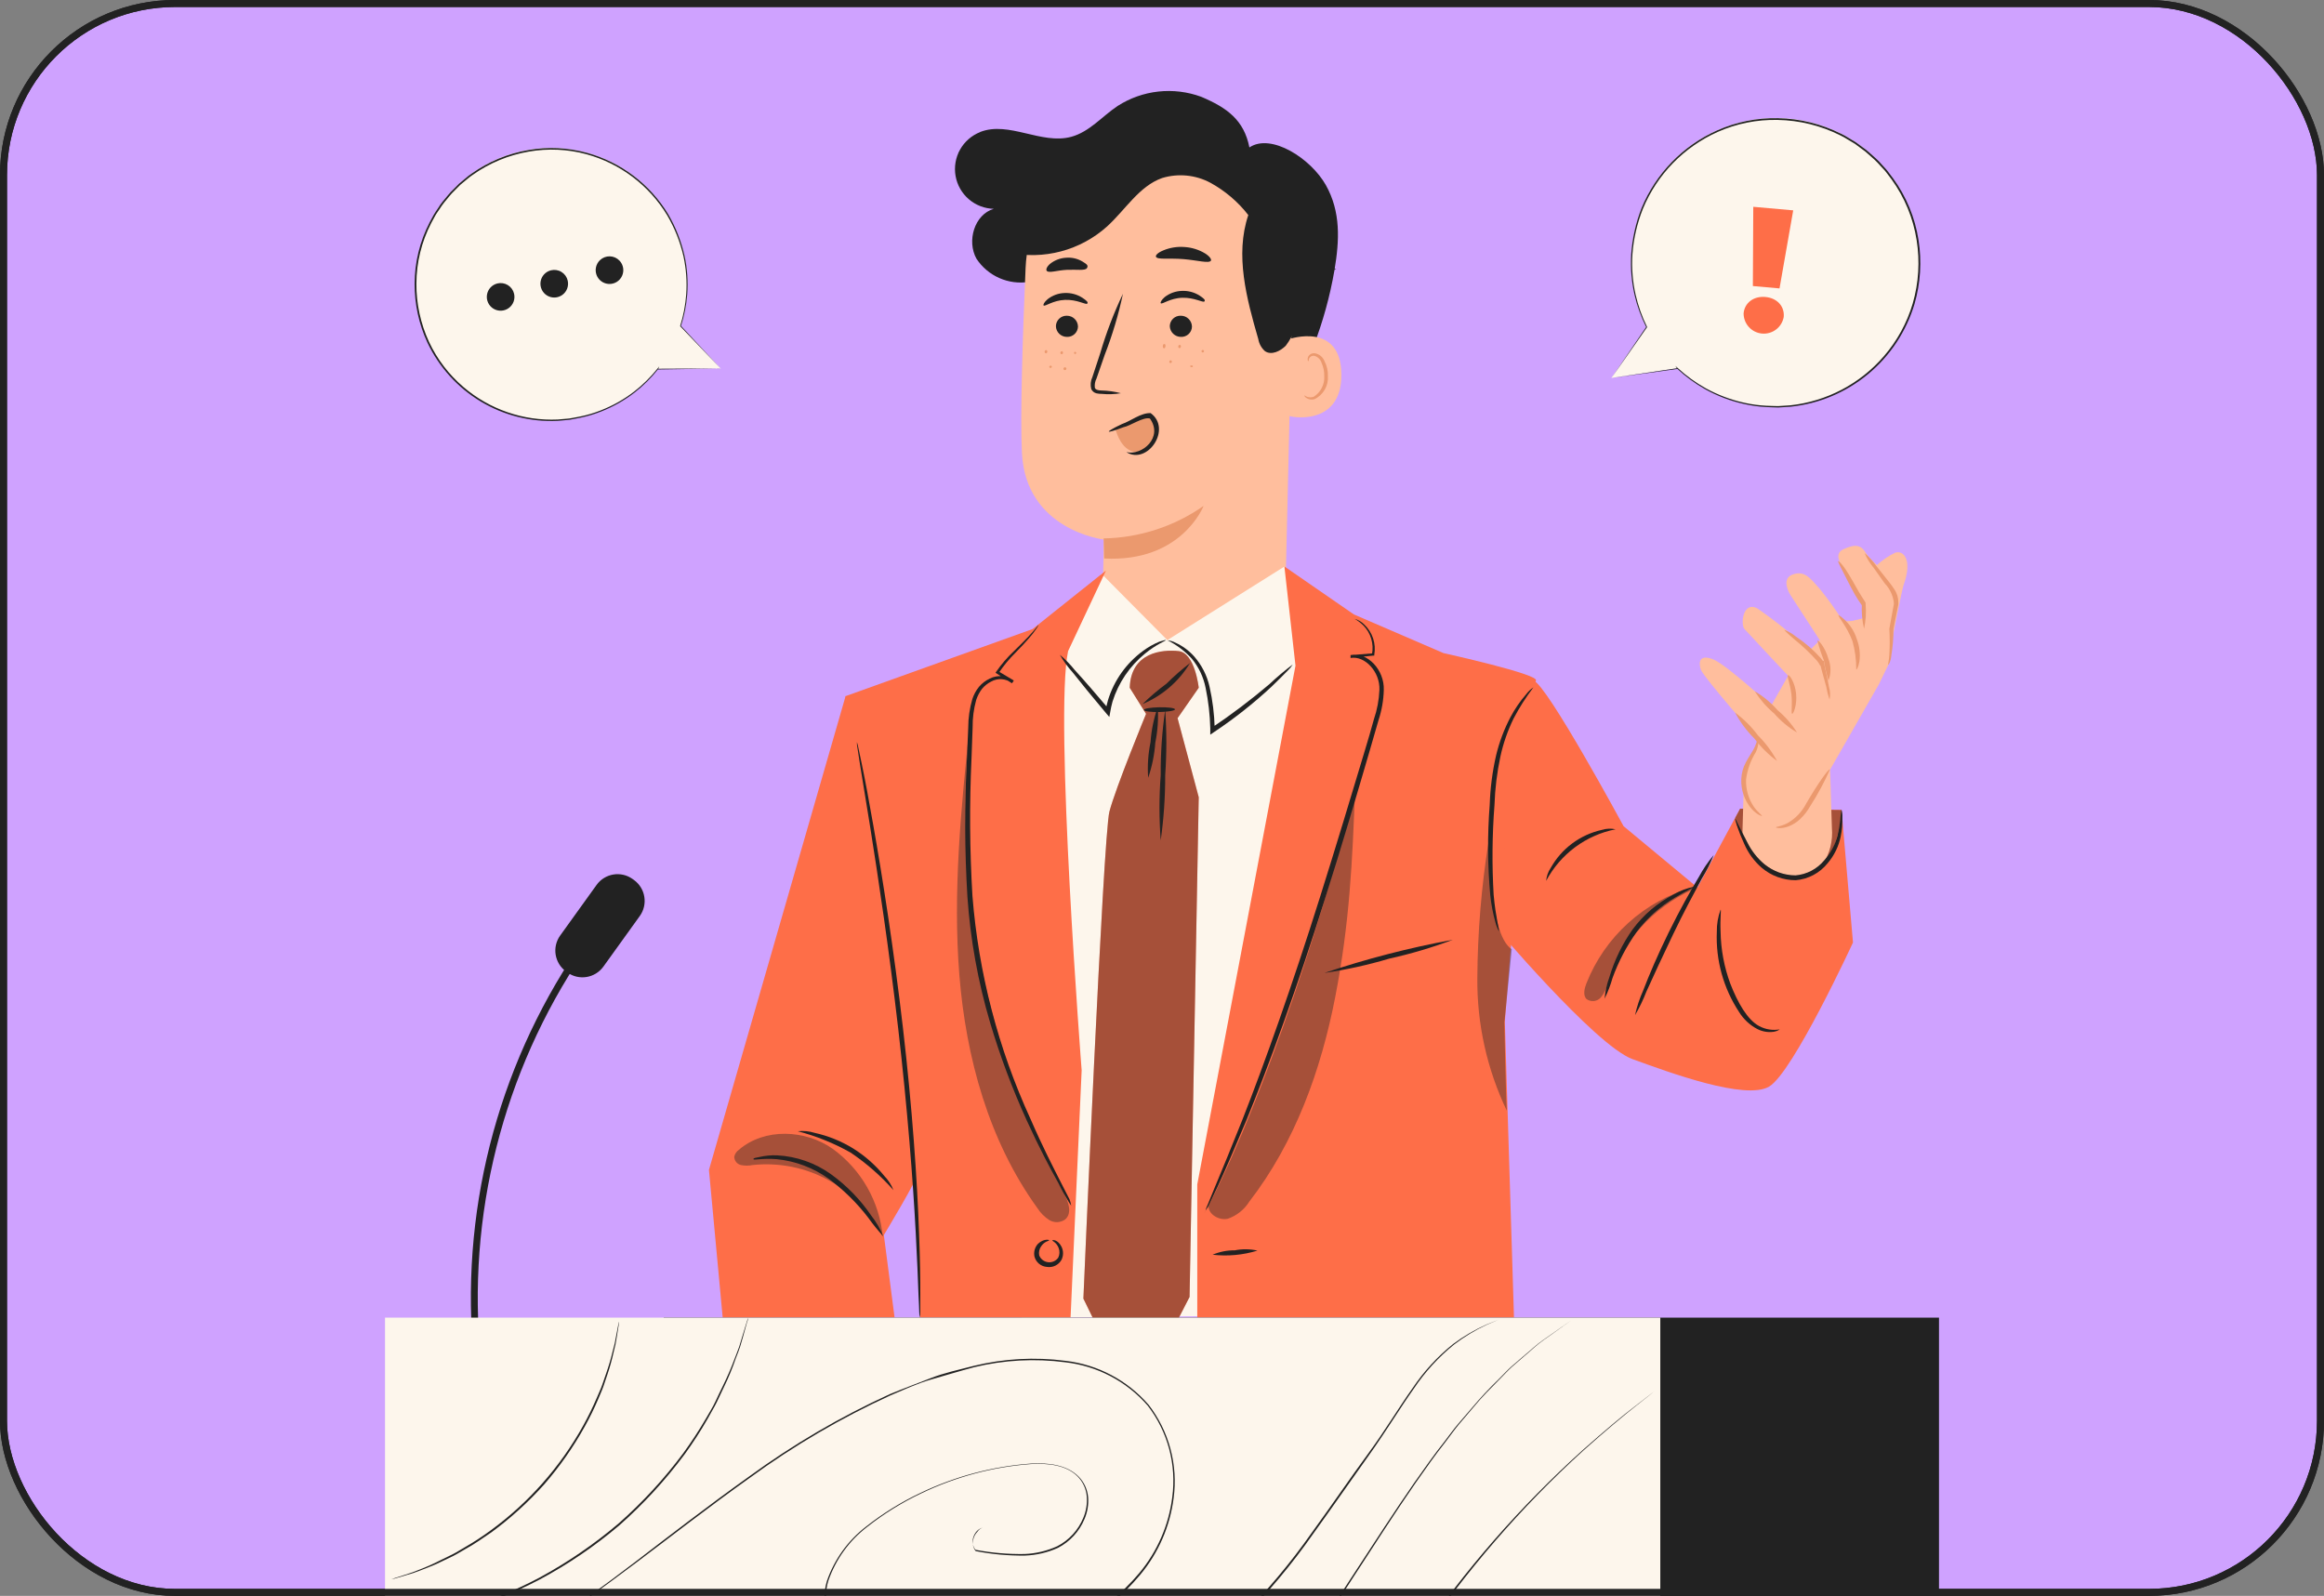
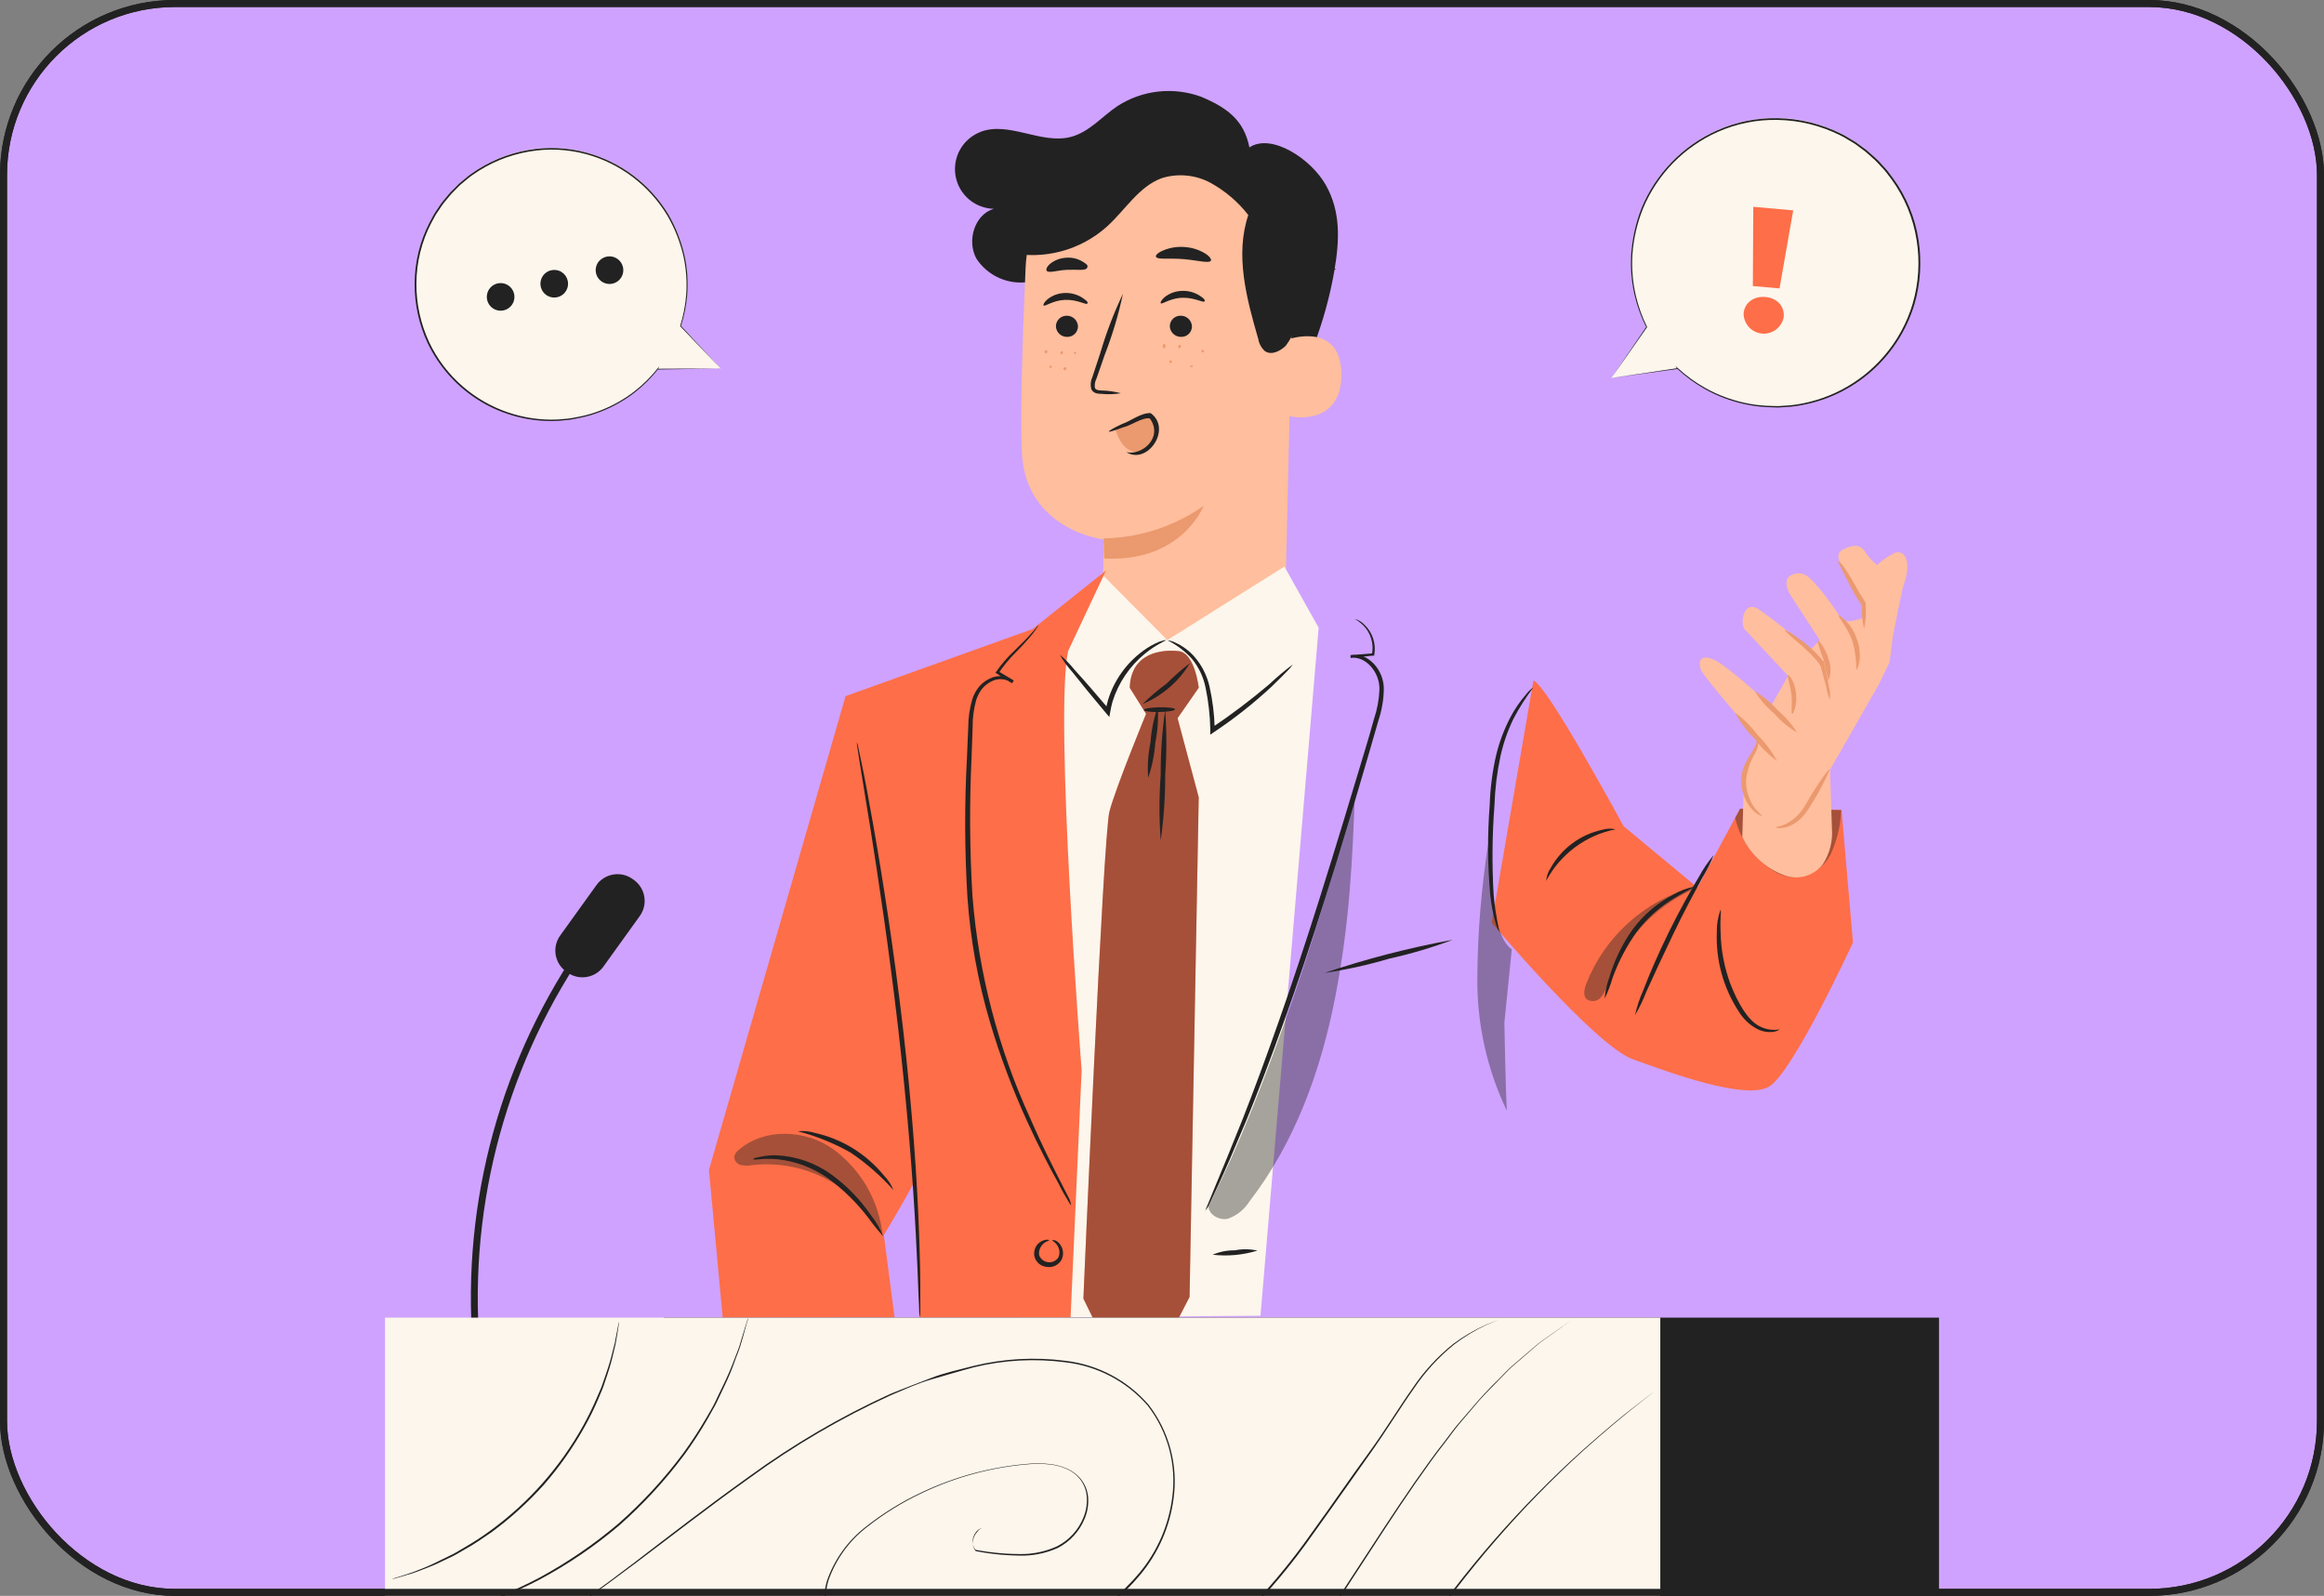
<svg xmlns="http://www.w3.org/2000/svg" width="332" height="228" viewBox="0 0 332 228" fill="none">
  <rect x="0" y="0" width="332" height="228" fill="#808080" stroke="none" />
  <g clip-path="url(#clip0_115_2244)">
    <rect x="0.5" y="0.5" width="331" height="227" rx="24.5" fill="#CFA2FF" stroke="#222222" />
    <path d="M140.033 18.853C144.13 17.256 148.789 20.698 153.03 19.546C155.647 18.84 157.441 16.615 159.666 15.136C161.419 14.011 163.409 13.307 165.48 13.08C167.551 12.853 169.646 13.109 171.602 13.827C175.28 15.384 177.714 17.138 178.486 21.065C181.588 18.971 187.281 22.648 189.415 26.457C191.548 30.265 191.365 34.31 190.632 38.629C189.351 46.035 186.63 53.119 182.622 59.478C182.269 60.041 181.68 60.682 181.065 60.434C180.449 60.185 180.462 59.766 180.358 59.321C179.666 55.466 179.45 51.541 179.716 47.633C179.977 43.719 179.442 39.792 178.146 36.09C176.641 32.477 173.5 29.31 169.612 28.826C166.703 28.635 163.82 29.479 161.472 31.208C159.063 32.791 156.982 34.846 154.705 36.626C152.511 38.531 149.835 39.794 146.97 40.278C145.538 40.5 144.073 40.306 142.748 39.718C141.423 39.132 140.294 38.176 139.497 36.967C138.083 34.441 139.196 30.645 141.97 29.834C140.659 29.803 139.398 29.319 138.403 28.463C137.408 27.608 136.739 26.435 136.511 25.143C136.283 23.851 136.509 22.519 137.151 21.375C137.793 20.231 138.812 19.344 140.033 18.866V18.853Z" fill="#222222" />
    <path d="M184.664 40.252L183.643 84.097C183.473 91.557 176.143 97.866 168.696 97.329C161.76 96.819 157.388 90.432 157.558 83.482C157.637 80.171 157.689 77.422 157.676 77.082C157.676 77.082 146.538 75.773 145.989 64.713C145.727 59.361 146.08 48.301 146.512 38.289C146.739 33.108 148.907 28.203 152.586 24.548C156.265 20.893 161.185 18.757 166.367 18.565H167.427C178.984 18.774 185.227 28.708 184.664 40.252Z" fill="#FFBE9D" />
    <path d="M157.663 76.924C162.779 76.832 167.752 75.214 171.942 72.277C171.942 72.277 168.827 80.379 157.741 79.79L157.663 76.924Z" fill="#EB996E" />
    <path d="M150.844 46.599C150.854 47.011 151.026 47.403 151.322 47.689C151.619 47.976 152.016 48.134 152.428 48.131C152.628 48.138 152.828 48.105 153.016 48.034C153.203 47.963 153.375 47.856 153.521 47.719C153.667 47.581 153.785 47.416 153.867 47.233C153.948 47.05 153.993 46.852 153.998 46.652C153.988 46.239 153.817 45.846 153.521 45.557C153.225 45.269 152.828 45.107 152.415 45.107C152.213 45.1 152.012 45.134 151.824 45.205C151.635 45.277 151.463 45.385 151.316 45.524C151.17 45.663 151.053 45.83 150.972 46.014C150.891 46.199 150.847 46.398 150.844 46.599Z" fill="#222222" />
    <path d="M149.09 43.641C149.287 43.838 150.399 42.908 152.153 42.843C153.907 42.778 155.137 43.589 155.32 43.38C155.504 43.17 155.189 42.922 154.627 42.542C153.871 42.058 152.984 41.821 152.088 41.861C151.201 41.889 150.348 42.201 149.653 42.751C149.156 43.17 148.986 43.563 149.09 43.641Z" fill="#222222" />
    <path d="M167.113 46.599C167.129 47.011 167.305 47.401 167.603 47.686C167.9 47.971 168.297 48.131 168.709 48.13C168.91 48.139 169.111 48.107 169.299 48.037C169.488 47.967 169.66 47.86 169.807 47.722C169.953 47.584 170.07 47.419 170.152 47.235C170.233 47.051 170.277 46.852 170.28 46.651C170.27 46.238 170.098 45.845 169.802 45.557C169.506 45.268 169.11 45.107 168.696 45.107C168.494 45.098 168.291 45.13 168.101 45.201C167.911 45.272 167.737 45.38 167.589 45.519C167.442 45.658 167.324 45.825 167.242 46.011C167.16 46.196 167.116 46.396 167.113 46.599Z" fill="#222222" />
    <path d="M165.83 43.327C166.026 43.523 167.139 42.594 168.893 42.542C170.647 42.489 171.877 43.288 172.06 43.065C172.243 42.843 171.929 42.607 171.366 42.228C170.609 41.749 169.722 41.516 168.827 41.56C167.943 41.586 167.091 41.894 166.393 42.437C165.896 42.856 165.725 43.248 165.83 43.327Z" fill="#222222" />
    <path d="M160.123 56.179C159.213 55.939 158.277 55.807 157.336 55.787C156.904 55.787 156.485 55.682 156.406 55.394C156.35 54.944 156.432 54.487 156.642 54.085C157.021 53.012 157.401 51.9 157.807 50.722C158.913 47.878 159.788 44.95 160.424 41.966C159.111 44.718 158.021 47.572 157.165 50.499C156.773 51.677 156.406 52.803 156.053 53.876C155.8 54.411 155.745 55.018 155.896 55.59C155.966 55.739 156.068 55.87 156.195 55.974C156.322 56.078 156.47 56.152 156.629 56.193C156.874 56.248 157.124 56.274 157.375 56.271C158.291 56.36 159.215 56.329 160.123 56.179Z" fill="#222222" />
    <path d="M165.136 36.679C165.319 37.137 167.008 36.849 169.063 37.019C171.117 37.189 172.701 37.673 172.989 37.241C173.094 37.045 172.806 36.613 172.138 36.194C171.252 35.664 170.251 35.355 169.22 35.291C168.193 35.209 167.162 35.371 166.209 35.763C165.411 36.09 165.058 36.456 165.136 36.679Z" fill="#222222" />
    <path d="M149.535 38.694C149.849 39.061 151.001 38.616 152.415 38.55C153.828 38.485 155.032 38.708 155.281 38.302C155.529 37.896 155.189 37.713 154.653 37.373C153.945 36.946 153.12 36.754 152.297 36.823C151.466 36.867 150.67 37.169 150.019 37.687C149.535 38.105 149.391 38.511 149.535 38.694Z" fill="#222222" />
    <path d="M184.062 48.484C184.245 48.392 191.587 45.945 191.627 53.523C191.666 61.101 184.049 59.583 184.036 59.36C184.023 59.138 184.062 48.484 184.062 48.484Z" fill="#FFBE9D" />
-     <path d="M186.339 56.481C186.339 56.481 186.47 56.573 186.692 56.678C187.013 56.799 187.366 56.799 187.687 56.678C188.175 56.364 188.571 55.926 188.833 55.408C189.096 54.89 189.215 54.312 189.179 53.733C189.194 53.084 189.064 52.44 188.799 51.848C188.726 51.611 188.595 51.395 188.42 51.22C188.244 51.044 188.029 50.914 187.792 50.84C187.64 50.804 187.481 50.821 187.341 50.887C187.2 50.954 187.087 51.067 187.019 51.207C186.915 51.416 187.019 51.573 186.928 51.586C186.836 51.599 186.771 51.456 186.823 51.141C186.863 50.953 186.97 50.786 187.124 50.67C187.223 50.588 187.339 50.528 187.463 50.494C187.587 50.46 187.717 50.453 187.844 50.474C188.157 50.53 188.449 50.667 188.693 50.871C188.936 51.076 189.122 51.34 189.231 51.639C189.566 52.289 189.728 53.015 189.702 53.746C189.745 54.421 189.586 55.094 189.246 55.679C188.906 56.264 188.4 56.734 187.792 57.031C187.589 57.092 187.375 57.106 187.167 57.072C186.958 57.038 186.76 56.957 186.587 56.835C186.352 56.651 186.313 56.494 186.339 56.481Z" fill="#EB996E" />
    <path d="M144.077 36.077C146.552 36.618 149.12 36.562 151.569 35.913C154.018 35.264 156.278 34.042 158.16 32.347C160.778 29.965 162.728 26.601 166.013 25.436C167.153 25.089 168.35 24.97 169.536 25.087C170.722 25.203 171.873 25.553 172.924 26.117C175.021 27.267 176.861 28.835 178.329 30.724C176.405 36.43 178.08 42.66 179.756 48.445C179.867 49.106 180.199 49.711 180.698 50.159C181.614 50.814 182.936 50.159 183.695 49.374C184.788 47.919 185.434 46.177 185.554 44.361C186.193 40.275 186.015 36.102 185.03 32.085C184.018 28.062 181.853 24.423 178.8 21.614C174.837 18.226 169.713 16.508 164.508 16.824C159.327 17.167 154.388 19.142 150.399 22.465C148.479 23.912 146.95 25.815 145.949 28.001" fill="#222222" />
    <path d="M136.945 21.64C136.937 21.862 136.968 22.084 137.036 22.295C137.246 22.905 137.639 23.435 138.162 23.813C139.006 24.386 140.008 24.679 141.028 24.651C141.657 24.657 142.284 24.596 142.9 24.468C143.606 24.317 144.261 23.983 144.797 23.499C145.088 23.219 145.311 22.877 145.452 22.498C145.592 22.12 145.646 21.715 145.609 21.313C145.532 20.874 145.333 20.465 145.034 20.134C144.736 19.803 144.349 19.563 143.92 19.442C143.5 19.3 143.052 19.256 142.612 19.311C142.122 19.392 141.667 19.615 141.303 19.952C140.957 20.291 140.687 20.7 140.511 21.151C140.335 21.602 140.257 22.086 140.282 22.57C140.308 23.09 140.437 23.599 140.662 24.069C140.886 24.538 141.202 24.959 141.591 25.305C142.38 26.028 143.346 26.529 144.392 26.758C146.579 27.198 148.85 26.894 150.844 25.894C152.801 24.915 154.636 23.711 156.315 22.308C157.885 21.03 159.557 19.884 161.315 18.879C162.873 17.972 164.63 17.46 166.432 17.387C168.008 17.377 169.567 17.712 171 18.369C173.092 19.357 174.895 20.867 176.235 22.753C176.602 23.259 176.942 23.783 177.256 24.324C177.359 24.517 177.473 24.705 177.596 24.886C177.579 24.832 177.558 24.779 177.531 24.729C177.47 24.577 177.4 24.428 177.321 24.284C175.959 21.64 173.804 19.489 171.157 18.133C169.689 17.433 168.084 17.071 166.458 17.073C164.594 17.12 162.769 17.624 161.144 18.539C159.361 19.554 157.666 20.719 156.079 22.02C154.418 23.4 152.605 24.586 150.674 25.554C148.768 26.548 146.584 26.875 144.47 26.483C143.499 26.279 142.598 25.829 141.853 25.174C141.14 24.536 140.707 23.642 140.648 22.688C140.616 22.241 140.68 21.792 140.835 21.372C140.991 20.952 141.235 20.571 141.551 20.253C141.862 19.974 142.243 19.784 142.653 19.703C143.063 19.622 143.488 19.654 143.881 19.795C144.243 19.892 144.572 20.083 144.835 20.351C145.097 20.617 145.283 20.95 145.373 21.313C145.401 21.676 145.346 22.04 145.212 22.377C145.078 22.715 144.869 23.018 144.601 23.263C144.107 23.728 143.497 24.049 142.834 24.193C142.242 24.33 141.636 24.401 141.028 24.402C140.044 24.45 139.069 24.189 138.24 23.656C137.732 23.303 137.34 22.806 137.115 22.23C137.048 22.036 136.992 21.84 136.945 21.64Z" fill="#222222" />
    <path d="M190.998 32.91C190.259 33.21 189.491 33.438 188.708 33.59C187.86 33.709 186.996 33.655 186.169 33.433C185.146 33.14 184.171 32.7 183.276 32.124C181.649 31.087 180.404 29.548 179.729 27.74C179.488 26.98 179.291 26.206 179.14 25.423C179.1 25.64 179.1 25.861 179.14 26.078C179.185 26.675 179.304 27.264 179.494 27.832C180.123 29.742 181.395 31.374 183.093 32.452C184.019 33.039 185.03 33.481 186.09 33.76C186.968 33.983 187.883 34.015 188.773 33.852C189.361 33.744 189.93 33.55 190.462 33.276C190.659 33.184 190.84 33.06 190.998 32.91Z" fill="#222222" />
    <path d="M190.88 38.407C190.88 38.328 189.99 38.564 188.551 38.538C186.696 38.513 184.882 37.995 183.293 37.038C181.703 36.082 180.397 34.72 179.507 33.093C178.826 31.784 178.617 30.947 178.552 30.973C178.562 31.181 178.597 31.388 178.656 31.588C178.804 32.149 179.01 32.693 179.271 33.211C180.116 34.945 181.437 36.402 183.08 37.412C184.731 38.4 186.627 38.904 188.551 38.865C189.133 38.861 189.712 38.791 190.278 38.656C190.489 38.598 190.691 38.514 190.88 38.407Z" fill="#222222" />
    <path d="M171.785 50.355C171.836 50.359 171.888 50.344 171.929 50.313C171.97 50.282 171.998 50.236 172.007 50.185C172.007 50.137 171.988 50.09 171.954 50.056C171.919 50.021 171.873 50.002 171.824 50.002C171.775 50.002 171.729 50.021 171.695 50.056C171.66 50.09 171.641 50.137 171.641 50.185C171.645 50.225 171.661 50.262 171.686 50.293C171.712 50.323 171.746 50.345 171.785 50.355Z" fill="#EB996E" />
    <path d="M168.474 49.74C168.578 49.74 168.67 49.662 168.696 49.531C168.709 49.477 168.701 49.42 168.675 49.372C168.648 49.324 168.604 49.287 168.552 49.269C168.495 49.269 168.441 49.291 168.399 49.33C168.358 49.368 168.333 49.422 168.33 49.478C168.322 49.505 168.319 49.533 168.322 49.561C168.325 49.588 168.333 49.615 168.347 49.639C168.36 49.664 168.378 49.685 168.4 49.703C168.422 49.72 168.447 49.733 168.474 49.74Z" fill="#EB996E" />
    <path d="M166.275 49.767C166.379 49.767 166.484 49.65 166.497 49.48C166.51 49.309 166.497 49.165 166.34 49.152C166.183 49.139 166.131 49.27 166.118 49.44C166.105 49.61 166.183 49.754 166.275 49.767Z" fill="#EB996E" />
    <path d="M170.227 52.45C170.332 52.45 170.411 52.449 170.411 52.332C170.411 52.214 170.319 52.214 170.214 52.214C170.11 52.214 170.031 52.214 170.031 52.345C170.046 52.383 170.074 52.414 170.11 52.434C170.146 52.453 170.187 52.459 170.227 52.45Z" fill="#EB996E" />
    <path d="M167.217 51.874C167.27 51.87 167.32 51.847 167.357 51.808C167.393 51.769 167.413 51.718 167.413 51.664C167.413 51.616 167.394 51.569 167.36 51.535C167.325 51.5 167.279 51.481 167.23 51.481C167.181 51.481 167.135 51.5 167.1 51.535C167.066 51.569 167.047 51.616 167.047 51.664C167.043 51.689 167.045 51.715 167.051 51.739C167.058 51.764 167.07 51.787 167.086 51.806C167.102 51.826 167.122 51.842 167.144 51.854C167.167 51.865 167.192 51.872 167.217 51.874Z" fill="#EB996E" />
    <path d="M151.63 50.604C151.683 50.608 151.736 50.591 151.777 50.557C151.819 50.523 151.846 50.474 151.852 50.421C151.864 50.371 151.856 50.318 151.829 50.274C151.802 50.23 151.758 50.198 151.708 50.186C151.655 50.182 151.602 50.199 151.56 50.233C151.519 50.267 151.492 50.316 151.486 50.369C151.474 50.419 151.482 50.472 151.509 50.516C151.536 50.56 151.58 50.592 151.63 50.604Z" fill="#EB996E" />
    <path d="M149.404 50.486C149.462 50.48 149.516 50.452 149.554 50.409C149.593 50.365 149.614 50.309 149.614 50.251C149.619 50.224 149.619 50.196 149.614 50.169C149.608 50.143 149.597 50.117 149.581 50.095C149.565 50.073 149.544 50.054 149.521 50.041C149.497 50.027 149.471 50.018 149.444 50.015C149.339 50.015 149.247 50.107 149.234 50.238C149.229 50.292 149.243 50.347 149.274 50.393C149.305 50.438 149.351 50.471 149.404 50.486Z" fill="#EB996E" />
    <path d="M153.593 50.578C153.622 50.577 153.652 50.568 153.677 50.552C153.702 50.536 153.721 50.513 153.734 50.485C153.746 50.458 153.75 50.428 153.746 50.398C153.742 50.369 153.729 50.341 153.71 50.319C153.69 50.296 153.665 50.279 153.636 50.27C153.608 50.262 153.577 50.261 153.548 50.269C153.52 50.277 153.494 50.293 153.474 50.316C153.454 50.338 153.441 50.365 153.436 50.395C153.434 50.417 153.436 50.439 153.443 50.461C153.45 50.482 153.461 50.502 153.476 50.519C153.491 50.536 153.508 50.55 153.528 50.56C153.548 50.57 153.57 50.576 153.593 50.578Z" fill="#EB996E" />
    <path d="M152.035 52.856C152.072 52.877 152.115 52.886 152.157 52.882C152.199 52.878 152.24 52.861 152.272 52.834C152.305 52.806 152.328 52.77 152.339 52.729C152.351 52.688 152.349 52.644 152.335 52.604C152.321 52.564 152.295 52.529 152.261 52.504C152.226 52.479 152.185 52.465 152.143 52.464C152.1 52.463 152.058 52.475 152.023 52.498C151.987 52.521 151.96 52.555 151.944 52.594C151.93 52.617 151.922 52.642 151.92 52.669C151.918 52.695 151.921 52.721 151.929 52.746C151.938 52.771 151.952 52.794 151.97 52.813C151.989 52.831 152.011 52.846 152.035 52.856Z" fill="#EB996E" />
    <path d="M150.124 52.554C150.147 52.549 150.169 52.54 150.188 52.527C150.207 52.514 150.223 52.497 150.235 52.477C150.247 52.458 150.255 52.436 150.259 52.413C150.262 52.39 150.261 52.367 150.255 52.344C150.247 52.324 150.234 52.305 150.218 52.289C150.202 52.274 150.184 52.261 150.163 52.253C150.142 52.244 150.12 52.24 150.098 52.24C150.076 52.24 150.053 52.244 150.033 52.253C150.01 52.257 149.989 52.267 149.97 52.28C149.951 52.293 149.935 52.31 149.922 52.329C149.91 52.349 149.902 52.371 149.898 52.394C149.895 52.417 149.896 52.44 149.902 52.462C149.922 52.502 149.955 52.533 149.996 52.55C150.037 52.566 150.083 52.568 150.124 52.554Z" fill="#EB996E" />
    <path d="M159.365 61.389C161.485 68.313 167.689 62.122 163.893 59.373C162.256 59.832 160.658 60.423 159.116 61.14" fill="#EB996E" />
    <path d="M160.909 64.596C163.173 65.119 166.209 62.488 164.272 59.792C163.33 59.517 161.445 60.865 160.49 61.036C157.794 62.056 157.689 61.821 160.294 60.578C161.485 60.185 162.99 58.955 164.377 59.02C167.466 61.258 163.932 66.48 160.909 64.596Z" fill="#222222" />
    <path d="M157.362 81.976L166.759 91.452L183.485 80.942L188.38 89.685L180.069 187.976L145.936 188.251L148.2 98.257L157.362 81.976Z" fill="#FDF6EC" />
    <path d="M103.243 188.252L101.279 167.141L120.807 99.423L127.154 123.833C127.154 123.833 131.212 166.591 131.212 167.429C131.212 168.267 126.264 176.447 126.264 176.447L127.796 188.226L103.243 188.252Z" fill="#FE6E48" />
    <path d="M157.99 81.519L147.52 89.869L120.781 99.462L125.977 126.725L130.689 168.816L131.448 188.252H152.938L154.522 152.914C154.522 152.914 150.596 102.329 152.585 93.023L157.99 81.519Z" fill="#FE6E48" />
-     <path d="M183.485 80.929L193.419 87.787L206.219 93.31C206.219 93.31 220.001 96.347 219.412 97.236C218.823 98.126 214.975 145.924 214.975 145.924L216.284 188.251H171.039V169.208L185.069 95.103L183.485 80.929Z" fill="#FE6E48" />
    <path d="M219.059 97.224C220.97 97.748 231.938 118.034 231.938 118.034L242.5 126.803L248.586 115.534L263.075 115.704L264.711 134.656C264.711 134.656 256.125 153.267 252.722 155.244C249.319 157.22 238.587 153.267 233.221 151.317C227.855 149.367 213.104 131.829 213.104 131.829L219.059 97.224Z" fill="#FE6E48" />
    <path d="M126.173 176.616C125.412 175.789 124.704 174.914 124.053 173.998C122.426 171.866 120.504 169.976 118.346 168.383C116.168 166.833 113.624 165.877 110.964 165.609C108.923 165.439 107.653 165.805 107.64 165.609C107.627 165.412 107.928 165.439 108.504 165.295C109.319 165.107 110.155 165.027 110.991 165.059C113.776 165.197 116.462 166.138 118.726 167.768C120.959 169.381 122.894 171.369 124.445 173.645C125.16 174.548 125.741 175.548 126.173 176.616Z" fill="#222222" />
    <path d="M127.639 170.033C125.83 167.994 123.772 166.192 121.513 164.667C119.139 163.328 116.6 162.303 113.962 161.617C114.781 161.53 115.609 161.61 116.396 161.853C118.335 162.285 120.188 163.037 121.88 164.078C123.569 165.133 125.073 166.46 126.33 168.004C126.894 168.589 127.338 169.278 127.639 170.033Z" fill="#222222" />
    <path d="M153.03 172.246C152.836 171.995 152.665 171.728 152.519 171.447C152.192 170.898 151.721 170.139 151.21 169.065C150.059 166.984 148.436 163.948 146.682 160.087C144.616 155.554 142.866 150.884 141.447 146.109C139.707 140.248 138.619 134.213 138.201 128.113C137.801 121.519 137.779 114.907 138.135 108.311C138.201 106.819 138.253 105.353 138.319 103.952C138.32 102.57 138.518 101.195 138.908 99.869C139.115 99.23 139.439 98.636 139.863 98.115C140.283 97.621 140.806 97.224 141.394 96.95C141.937 96.671 142.547 96.552 143.155 96.608C143.762 96.663 144.341 96.891 144.823 97.264L144.562 97.618L142.389 96.23L142.219 96.112L142.323 95.955C143.056 94.897 143.898 93.918 144.836 93.037C145.635 92.251 146.302 91.597 146.839 91.034C147.376 90.472 147.742 90.04 147.991 89.725C148.108 89.557 148.234 89.395 148.37 89.241C148.302 89.433 148.205 89.614 148.082 89.778C147.754 90.27 147.391 90.738 146.996 91.178C146.486 91.767 145.831 92.487 145.059 93.259C144.165 94.145 143.363 95.118 142.664 96.165L142.598 95.89L144.797 97.199L144.535 97.565C144.117 97.254 143.618 97.07 143.098 97.035C142.578 97 142.059 97.116 141.604 97.369C141.101 97.62 140.655 97.972 140.295 98.403C139.929 98.885 139.646 99.425 139.457 100C139.102 101.278 138.93 102.6 138.947 103.926C138.894 105.322 138.842 106.775 138.79 108.284C138.483 114.857 138.527 121.441 138.921 128.008C139.795 139.022 142.599 149.796 147.205 159.838C148.907 163.765 150.464 166.775 151.538 168.895C152.048 169.903 152.467 170.701 152.781 171.33C152.896 171.625 152.98 171.932 153.03 172.246Z" fill="#222222" />
    <path d="M172.217 172.938C172.299 172.626 172.413 172.324 172.557 172.035C172.819 171.381 173.185 170.53 173.63 169.418C174.559 167.193 175.894 163.973 177.491 159.955C180.645 151.932 184.637 140.702 188.577 128.151C190.946 120.638 193.079 113.532 194.964 107.275C195.435 105.718 195.88 104.213 196.272 102.76C196.733 101.413 196.998 100.007 197.058 98.585C197.176 95.967 194.964 93.638 192.935 94.004V93.598L196.155 93.337L195.998 93.468C196.141 92.734 196.104 91.977 195.89 91.261C195.676 90.545 195.29 89.892 194.767 89.358C194.395 88.992 193.977 88.675 193.524 88.415C194.046 88.56 194.52 88.84 194.898 89.227C195.475 89.772 195.908 90.453 196.157 91.206C196.406 91.96 196.464 92.764 196.325 93.546V93.664H196.194L192.974 93.991V93.585C195.356 93.14 197.778 95.692 197.686 98.572C197.648 100.045 197.392 101.505 196.927 102.904C196.508 104.357 196.063 105.875 195.618 107.433C193.786 113.702 191.692 120.835 189.297 128.373C185.37 140.938 181.287 152.168 178.015 160.151C176.366 164.078 174.965 167.35 173.944 169.535L172.753 172.048C172.615 172.367 172.434 172.667 172.217 172.938Z" fill="#222222" />
    <path d="M179.638 178.671C177.564 179.308 175.38 179.509 173.225 179.26C174.225 178.834 175.304 178.62 176.392 178.632C177.465 178.419 178.57 178.432 179.638 178.671Z" fill="#222222" />
    <path d="M149.876 177.192C149.876 177.31 149.234 177.31 148.737 178.056C148.603 178.243 148.509 178.456 148.462 178.682C148.415 178.907 148.415 179.14 148.462 179.365C148.566 179.624 148.738 179.85 148.959 180.019C149.18 180.189 149.443 180.296 149.72 180.329C149.997 180.363 150.277 180.321 150.533 180.209C150.788 180.097 151.008 179.919 151.171 179.692C151.278 179.478 151.339 179.244 151.351 179.006C151.362 178.767 151.323 178.528 151.237 178.305C150.923 177.467 150.281 177.297 150.334 177.206C150.386 177.114 151.132 177.114 151.642 178.109C151.787 178.402 151.862 178.724 151.862 179.051C151.862 179.378 151.787 179.7 151.642 179.993C151.439 180.356 151.129 180.647 150.754 180.827C150.379 181.007 149.959 181.068 149.548 181.001C149.136 180.97 148.744 180.811 148.427 180.546C148.11 180.28 147.884 179.922 147.781 179.522C147.713 179.201 147.723 178.869 147.809 178.552C147.896 178.236 148.057 177.944 148.279 177.703C149.116 176.918 149.928 177.127 149.876 177.192Z" fill="#222222" />
    <path d="M207.541 134.264C204.582 135.377 201.546 136.278 198.458 136.96C195.427 137.862 192.334 138.544 189.205 139.002C195.192 136.989 201.316 135.406 207.528 134.264H207.541Z" fill="#222222" />
    <path d="M214.138 133.059C213.911 132.647 213.739 132.207 213.627 131.75C213.274 130.486 213.029 129.195 212.894 127.889C212.506 123.598 212.48 119.281 212.816 114.984C212.892 112.6 213.199 110.229 213.732 107.904C214.188 106.007 214.879 104.173 215.787 102.446C216.403 101.283 217.149 100.194 218.012 99.2C218.302 98.812 218.656 98.475 219.059 98.206C217.988 99.61 217.038 101.103 216.219 102.669C215.384 104.386 214.755 106.196 214.347 108.061C213.858 110.352 213.573 112.682 213.496 115.024C213.168 119.292 213.128 123.577 213.379 127.85C213.667 131.083 214.242 133.02 214.138 133.059Z" fill="#222222" />
    <path d="M230.799 118.479C228.702 118.893 226.724 119.77 225.008 121.044C223.292 122.319 221.881 123.96 220.878 125.847C220.935 125.192 221.156 124.562 221.519 124.015C222.287 122.637 223.339 121.438 224.604 120.497C225.87 119.557 227.321 118.895 228.862 118.557C229.49 118.363 230.157 118.336 230.799 118.479Z" fill="#222222" />
    <path d="M233.574 145.035C233.845 143.812 234.24 142.619 234.752 141.475C235.576 139.316 236.833 136.371 238.39 133.204C239.948 130.036 241.518 127.235 242.709 125.259C243.304 124.156 244.01 123.117 244.817 122.157C244.35 123.32 243.786 124.441 243.128 125.508C242.042 127.536 240.511 130.35 239.006 133.505C237.5 136.659 236.139 139.564 235.197 141.672C234.749 142.835 234.206 143.96 233.574 145.035Z" fill="#222222" />
    <path d="M229.228 142.679C229.314 141.631 229.543 140.601 229.909 139.616C230.639 137.163 231.766 134.846 233.246 132.758C234.784 130.69 236.771 128.998 239.057 127.811C239.968 127.272 240.964 126.891 242.002 126.685C242.002 126.79 240.929 127.261 239.293 128.243C237.154 129.505 235.286 131.177 233.796 133.164C232.366 135.182 231.212 137.383 230.367 139.708C230.077 140.73 229.696 141.724 229.228 142.679Z" fill="#222222" />
    <path d="M254.24 147.064C254.24 147.064 253.991 147.299 253.429 147.404C252.619 147.528 251.79 147.395 251.06 147.024C249.985 146.462 249.081 145.621 248.442 144.59C246.205 141.197 245.093 137.186 245.262 133.125C245.244 132.045 245.426 130.971 245.798 129.958C245.916 129.958 245.707 131.188 245.798 133.125C245.842 135.654 246.311 138.159 247.186 140.533C248.246 143.255 249.633 145.702 251.308 146.592C252.204 147.077 253.238 147.243 254.24 147.064Z" fill="#222222" />
    <path d="M171.248 98.259C171.248 98.259 170.712 93.285 168.382 93.023C166.052 92.762 161.55 93.18 161.393 98.259L163.723 101.989C163.723 101.989 159.377 112.538 158.487 115.954C157.597 119.37 154.77 185.53 154.77 185.53L162.086 200.529L169.939 185.294L171.248 113.899L168.225 102.604L171.248 98.259Z" fill="#FE6E48" />
    <path d="M184.677 94.934C184.469 95.267 184.218 95.571 183.931 95.837C183.42 96.387 182.622 97.146 181.679 98.075C179.1 100.478 176.329 102.666 173.395 104.619L172.897 104.96V104.358V104.057C172.85 102.112 172.627 100.176 172.23 98.272C171.928 96.737 171.249 95.302 170.254 94.097C169.27 93.022 168.099 92.135 166.798 91.479C167.201 91.522 167.592 91.642 167.95 91.832C168.946 92.287 169.837 92.942 170.568 93.756C171.668 94.996 172.434 96.496 172.793 98.115C173.228 100.049 173.474 102.022 173.526 104.004V104.305L173.002 104.044C175.898 102.105 178.682 100.003 181.339 97.748C182.399 96.749 183.513 95.81 184.677 94.934Z" fill="#222222" />
    <path d="M166.55 91.452C166.55 91.557 165.241 92.015 163.592 93.363C161.398 95.146 159.777 97.536 158.933 100.234C158.795 100.725 158.686 101.223 158.605 101.726L158.475 102.433L158.003 101.884C156.079 99.593 154.391 97.538 153.213 96.033C152.521 95.273 151.916 94.439 151.407 93.546C152.194 94.206 152.913 94.942 153.553 95.745C154.862 97.159 156.577 99.161 158.527 101.452L157.925 101.622C158.013 101.092 158.131 100.568 158.278 100.051C159.142 97.213 160.906 94.732 163.304 92.984C164.021 92.456 164.799 92.016 165.621 91.675C166.262 91.478 166.55 91.4 166.55 91.452Z" fill="#222222" />
    <path d="M167.858 101.347C167.858 101.531 166.864 101.701 165.633 101.727C164.403 101.753 163.408 101.622 163.408 101.426C163.408 101.23 164.39 101.072 165.62 101.046C166.851 101.02 167.858 101.151 167.858 101.347Z" fill="#222222" />
    <path d="M170.005 94.725C168.423 97.353 166.043 99.407 163.212 100.588C164.282 99.541 165.423 98.57 166.628 97.683C167.69 96.626 168.818 95.638 170.005 94.725Z" fill="#222222" />
    <path d="M164.023 111.124C163.902 109.415 164.017 107.697 164.364 106.02C164.477 104.314 164.825 102.631 165.398 101.02C165.502 102.725 165.383 104.437 165.044 106.111C164.923 107.819 164.58 109.504 164.023 111.124Z" fill="#222222" />
    <path d="M165.816 120.063C165.582 116.957 165.582 113.838 165.816 110.731C165.793 107.613 166.007 104.498 166.458 101.413C166.676 104.519 166.676 107.638 166.458 110.744C166.466 113.862 166.251 116.976 165.816 120.063Z" fill="#222222" />
    <g opacity="0.4">
      <path d="M171.248 98.259C171.248 98.259 170.712 93.285 168.382 93.023C166.052 92.762 161.55 93.18 161.393 98.259L163.723 101.989C163.723 101.989 159.377 112.538 158.487 115.954C157.597 119.37 154.77 185.53 154.77 185.53L162.086 200.529L169.939 185.294L171.248 113.899L168.225 102.604L171.248 98.259Z" fill="#222222" />
    </g>
    <path d="M131.408 188.251C131.348 187.976 131.317 187.695 131.317 187.414C131.317 186.786 131.251 185.987 131.212 184.992C131.147 182.911 131.016 179.875 130.819 176.132C130.427 168.659 129.628 158.345 128.32 146.998C127.011 135.65 125.466 125.402 124.288 118.008C123.7 114.369 123.215 111.464 122.862 109.252C122.718 108.27 122.587 107.485 122.495 106.87C122.434 106.591 122.407 106.305 122.417 106.019C122.506 106.289 122.576 106.564 122.626 106.844C122.757 107.446 122.927 108.231 123.124 109.199C123.556 111.254 124.118 114.238 124.76 117.929C126.068 125.311 127.678 135.546 129 146.919C130.322 158.293 131.029 168.619 131.291 176.119C131.435 179.862 131.487 182.898 131.474 184.992C131.474 185.987 131.474 186.786 131.474 187.414C131.475 187.694 131.453 187.974 131.408 188.251Z" fill="#222222" />
    <g opacity="0.4">
-       <path d="M138.502 103.768C137.298 115.547 136.107 127.444 137.049 139.263C137.991 151.081 141.25 162.979 148.2 172.598C148.635 173.28 149.211 173.86 149.889 174.3C150.234 174.513 150.634 174.619 151.039 174.605C151.444 174.591 151.836 174.458 152.166 174.221C153.226 173.318 152.611 171.604 151.93 170.386C140.856 150.036 136.176 126.819 138.502 103.768Z" fill="#222222" />
-     </g>
+       </g>
    <g opacity="0.4">
      <path d="M172.649 172.127C172.491 173.436 174.114 174.417 175.41 174.116C176.68 173.674 177.761 172.81 178.473 171.669C185.017 163.201 188.734 152.861 190.762 142.365C192.791 131.868 193.197 123.256 193.589 112.563C188.354 134.263 178.577 161.617 172.02 173.383" fill="#222222" />
    </g>
    <g opacity="0.4">
      <path d="M212.894 119.277C212.894 119.277 212.423 133.32 215.97 135.624L214.91 146.094C214.91 146.094 215.08 155.426 215.263 158.685C212.431 152.772 210.989 146.29 211.049 139.734C211.089 133.202 211.627 126.682 212.659 120.232" fill="#222222" />
    </g>
    <g opacity="0.4">
      <path d="M247.879 116.856C248.246 118.426 248.924 119.907 249.872 121.21C250.821 122.514 252.021 123.615 253.402 124.447C254.276 124.977 255.262 125.295 256.282 125.376C257.37 125.341 258.429 125.015 259.35 124.433C260.27 123.851 261.018 123.033 261.517 122.065C262.439 120.076 262.951 117.921 263.022 115.73L248.586 115.547L247.879 116.856Z" fill="#222222" />
    </g>
    <g opacity="0.4">
      <path d="M126.108 176.696C124.433 173.287 121.75 170.475 118.423 168.642C115.096 166.808 111.286 166.043 107.509 166.448C106.965 166.559 106.404 166.559 105.86 166.448C105.588 166.389 105.343 166.238 105.168 166.022C104.992 165.806 104.894 165.536 104.892 165.257C104.981 164.86 105.215 164.511 105.546 164.275C109.211 161.121 115.035 161.357 118.975 164.144C120.988 165.606 122.665 167.481 123.895 169.643C125.126 171.805 125.88 174.206 126.108 176.683" fill="#222222" />
    </g>
    <g opacity="0.4">
      <path d="M241.819 126.764C238.399 127.731 235.249 129.474 232.614 131.858C229.978 134.241 227.928 137.201 226.624 140.507C226.336 141.24 226.126 142.169 226.624 142.719C226.929 142.948 227.309 143.055 227.689 143.019C228.069 142.982 228.422 142.805 228.679 142.522C229.162 141.93 229.507 141.237 229.686 140.494C230.692 137.542 232.291 134.827 234.384 132.515C236.477 130.204 239.02 128.345 241.858 127.052" fill="#222222" />
    </g>
    <path d="M248.9 119.592L249.148 111.059C249.149 110.806 249.203 110.556 249.306 110.326L251.229 105.706C251.229 105.706 243.377 96.779 242.984 95.68C242.591 94.581 242.814 93.416 244.764 94.214C246.714 95.013 253.009 100.85 253.009 100.85L255.444 96.544C255.444 96.544 249.764 90.497 249.201 89.856C248.638 89.215 248.965 85.799 251.072 86.937C253.692 88.754 256.18 90.753 258.52 92.919L259.972 91.466L255.771 85C255.771 85 254.305 82.736 256.085 82.082C257.865 81.427 258.703 82.736 260.012 84.189C261.2 85.658 262.302 87.197 263.31 88.796L264.619 88.704L266.556 88.233L266.399 85.982C266.399 85.982 263.781 82.239 263.375 81.401C262.969 80.563 261.909 79.111 263.375 78.456C264.841 77.802 265.77 77.684 266.556 79.006C266.999 79.65 267.532 80.228 268.139 80.721C268.922 80.008 269.804 79.413 270.757 78.954C271.909 78.587 273.27 79.922 271.935 83.6C271.712 84.215 270.39 91.008 270.39 91.008L269.945 94.607L268.401 97.787L261.438 109.959L261.7 118.27C261.862 120.113 261.401 121.956 260.391 123.505C259.77 124.299 258.916 124.878 257.949 125.162C256.982 125.446 255.95 125.421 254.999 125.089C252.318 124.136 250.125 122.159 248.9 119.592Z" fill="#FFBE9D" />
    <path d="M261.36 99.947C261.157 99.344 261 98.727 260.889 98.101L260.339 96.099C260.234 95.733 260.13 95.327 260.038 94.908C260.033 94.838 260.033 94.768 260.038 94.698C260.027 94.647 260.027 94.593 260.038 94.541C260.069 94.49 260.114 94.447 260.166 94.417C260.219 94.387 260.278 94.371 260.339 94.371C260.428 94.374 260.513 94.412 260.575 94.476V94.568V94.659C260.59 94.733 260.59 94.808 260.575 94.882C260.563 94.939 260.537 94.993 260.497 95.037C260.458 95.08 260.408 95.113 260.352 95.13C260.309 95.151 260.262 95.162 260.215 95.162C260.167 95.162 260.12 95.151 260.077 95.13L259.999 95.052L259.92 94.908C259.823 94.731 259.709 94.565 259.58 94.411C258.565 93.287 257.462 92.245 256.282 91.296C255.379 90.523 254.842 89.987 254.907 89.987C255.51 90.217 256.072 90.544 256.57 90.955C257.877 91.827 259.068 92.861 260.117 94.031C260.267 94.221 260.402 94.422 260.522 94.633L260.601 94.79C260.601 94.79 260.47 94.895 260.418 94.908C260.365 94.921 260.418 94.999 260.3 94.987C259.881 95.052 260.038 94.987 259.999 94.987C259.999 94.987 260.143 94.987 260.169 94.908C260.195 94.829 260.287 94.816 260.3 94.829C260.313 94.843 260.391 94.829 260.535 94.829H260.614V94.908L260.863 96.099C261.046 96.858 261.19 97.552 261.281 98.141C261.463 98.726 261.49 99.348 261.36 99.947Z" fill="#EB996E" />
    <path d="M265.181 95.666C265.191 94.282 265.006 92.903 264.632 91.57C263.82 89.436 262.485 88.023 262.655 87.866C263.91 88.682 264.837 89.915 265.273 91.347C265.644 92.336 265.769 93.401 265.639 94.449C265.508 95.247 265.26 95.692 265.181 95.666Z" fill="#EB996E" />
    <path d="M253.86 108.715C252.627 107.806 251.534 106.721 250.614 105.496C249.521 104.415 248.599 103.175 247.879 101.818C249.114 102.73 250.208 103.819 251.125 105.051C252.209 106.133 253.131 107.368 253.86 108.715Z" fill="#EB996E" />
    <path d="M256.713 104.646C255.494 103.927 254.398 103.017 253.468 101.949C252.384 101.035 251.444 99.963 250.68 98.769C251.907 99.482 253.008 100.393 253.939 101.465C255.027 102.371 255.964 103.444 256.713 104.646Z" fill="#EB996E" />
    <path d="M251.701 116.595C251.701 116.595 250.968 116.412 250.195 115.522C249.206 114.351 248.692 112.852 248.756 111.32C248.784 110.478 249.008 109.653 249.41 108.912C249.764 108.245 250.13 107.708 250.405 107.237C250.955 106.308 251.007 105.627 251.112 105.627C251.216 105.627 251.321 106.386 250.837 107.446C250.092 108.638 249.614 109.978 249.436 111.373C249.387 112.769 249.786 114.145 250.575 115.299C251.177 116.111 251.766 116.49 251.701 116.595Z" fill="#EB996E" />
    <path d="M261.425 109.92C260.626 111.736 259.685 113.487 258.611 115.155C258.222 115.848 257.733 116.478 257.159 117.027C256.675 117.483 256.105 117.839 255.483 118.074C254.41 118.467 253.69 118.27 253.703 118.192C253.716 118.113 254.384 118.087 255.3 117.629C256.472 116.972 257.423 115.984 258.035 114.789C259.671 111.975 261.242 109.776 261.425 109.92Z" fill="#EB996E" />
    <path d="M266.294 89.829C266.023 88.672 265.917 87.482 265.98 86.296V86.479C265.653 86.021 265.312 85.497 264.985 84.947C264.252 83.639 263.676 82.448 263.244 81.61C262.812 80.772 262.524 80.223 262.603 80.17C262.682 80.118 263.113 80.55 263.663 81.361C264.213 82.173 264.854 83.351 265.574 84.607C265.901 85.144 266.215 85.654 266.516 86.112V86.204V86.296C266.621 87.478 266.546 88.669 266.294 89.829Z" fill="#EB996E" />
-     <path d="M269.749 94.96C269.684 94.96 269.854 94.437 269.906 93.534C269.977 92.3 269.977 91.063 269.906 89.83C270.116 88.73 270.325 87.566 270.548 86.335V86.073C270.419 85.044 269.96 84.084 269.239 83.338C268.689 82.579 268.179 81.846 267.681 81.139C267.146 80.499 266.705 79.785 266.372 79.019C267.011 79.556 267.574 80.177 268.048 80.865L269.723 82.972C270.066 83.39 270.385 83.827 270.678 84.281C271.022 84.824 271.2 85.457 271.189 86.1V86.362C270.94 87.592 270.718 88.757 270.495 89.856C270.5 91.119 270.399 92.379 270.194 93.625C270.116 94.515 269.802 95 269.749 94.96Z" fill="#EB996E" />
    <path d="M256.02 101.975C255.836 101.975 256.085 100.666 255.915 99.2C255.745 97.734 255.247 96.582 255.431 96.465C255.614 96.347 256.412 97.459 256.582 99.082C256.753 100.705 256.19 102.053 256.02 101.975Z" fill="#EB996E" />
    <path d="M261.216 97.225C260.921 96.279 260.697 95.312 260.548 94.332C260.179 93.416 259.873 92.476 259.632 91.518C259.763 91.4 260.745 92.474 261.203 94.136C261.593 95.127 261.597 96.229 261.216 97.225Z" fill="#EB996E" />
    <path d="M277 188.252H94.814V442.344H277V188.252Z" fill="#222222" />
    <path d="M67.408 190.411C66.24 169.668 72.365 149.171 84.723 132.47L85.508 133.059C73.294 149.578 67.239 169.847 68.389 190.359L67.408 190.411Z" fill="#222222" />
    <path d="M90.558 125.716L90.377 125.586C88.723 124.396 86.416 124.773 85.226 126.427L80.029 133.652C78.838 135.307 79.215 137.613 80.87 138.804L81.05 138.933C82.705 140.124 85.011 139.747 86.202 138.093L91.399 130.868C92.589 129.213 92.213 126.907 90.558 125.716Z" fill="#222222" />
    <path d="M237.186 188.252H55V442.344H237.186V188.252Z" fill="#FDF6EC" />
    <path d="M106.881 188.291C106.881 188.291 106.881 188.526 106.698 188.984L106.148 190.974C106.017 191.405 105.887 191.89 105.73 192.4C105.572 192.911 105.337 193.473 105.114 194.062C104.647 195.43 104.096 196.767 103.465 198.067C103.125 198.787 102.772 199.546 102.392 200.332C102.013 201.117 101.515 201.889 101.083 202.714C100.083 204.455 98.991 206.141 97.811 207.766C95.07 211.456 91.951 214.851 88.506 217.896C85 220.874 81.187 223.471 77.132 225.644C75.354 226.578 73.528 227.416 71.661 228.157C70.784 228.484 69.96 228.864 69.122 229.125L66.714 229.871C65.339 230.303 63.941 230.657 62.526 230.931C61.911 231.062 61.335 231.206 60.798 231.298L59.319 231.494L57.278 231.756C56.806 231.821 56.558 231.835 56.558 231.835L57.264 231.704L59.306 231.39L60.772 231.167C61.309 231.075 61.871 230.918 62.5 230.788C63.905 230.492 65.294 230.125 66.662 229.688L69.057 228.929C69.881 228.667 70.706 228.275 71.583 227.947C73.436 227.199 75.248 226.356 77.014 225.421C81.044 223.24 84.838 220.648 88.335 217.686C91.771 214.659 94.881 211.282 97.615 207.609C98.79 205.994 99.882 204.321 100.887 202.596C101.345 201.784 101.842 201.012 102.196 200.24C102.549 199.468 102.929 198.696 103.282 197.976C103.912 196.697 104.475 195.386 104.97 194.049C105.193 193.46 105.428 192.911 105.599 192.4L106.031 190.974C106.279 190.188 106.476 189.534 106.633 189.01C106.79 188.487 106.881 188.291 106.881 188.291Z" fill="#222222" />
    <path d="M88.44 188.841C88.44 188.841 88.44 189.024 88.375 189.364L88.139 190.856C88.029 191.651 87.867 192.438 87.655 193.212C87.424 194.247 87.14 195.269 86.804 196.275C86.621 196.838 86.425 197.414 86.215 198.029C86.006 198.644 85.718 199.233 85.456 199.887C84.886 201.23 84.243 202.54 83.532 203.814C81.889 206.77 79.941 209.547 77.721 212.098C75.46 214.617 72.947 216.898 70.222 218.904C68.913 219.781 67.722 220.645 66.504 221.299C65.889 221.64 65.327 222.006 64.751 222.294L63.089 223.092C62.041 223.629 61.021 223.969 60.157 224.323C59.415 224.625 58.654 224.878 57.88 225.082L56.427 225.514C56.259 225.563 56.089 225.602 55.916 225.631L56.414 225.448L57.853 224.99C58.617 224.758 59.368 224.487 60.105 224.179C61.09 223.792 62.056 223.355 62.997 222.87C63.533 222.621 64.083 222.346 64.659 222.058C65.235 221.77 65.785 221.404 66.387 221.064C67.655 220.332 68.883 219.533 70.064 218.669C75.524 214.69 80.049 209.566 83.323 203.657C84.029 202.381 84.672 201.07 85.247 199.73C85.508 199.089 85.809 198.487 86.019 197.885L86.621 196.144C86.969 195.148 87.266 194.134 87.511 193.108C87.734 192.343 87.909 191.565 88.034 190.778C88.152 190.202 88.244 189.705 88.322 189.286C88.401 188.867 88.44 188.841 88.44 188.841Z" fill="#222222" />
    <path d="M140.374 218.25C140.066 218.338 139.786 218.505 139.562 218.734C139.285 219.032 139.091 219.398 138.999 219.794C138.932 220.074 138.929 220.365 138.99 220.646C139.052 220.927 139.175 221.191 139.353 221.417C141.665 221.856 144.015 222.057 146.368 222.019C147.983 221.955 149.57 221.577 151.04 220.907C152.722 220.039 154.039 218.6 154.757 216.85C155.16 215.895 155.331 214.859 155.255 213.826C155.176 212.737 154.712 211.712 153.946 210.934C152.323 209.311 149.732 209.023 147.284 209.167C141.831 209.568 136.503 210.993 131.578 213.368C128.841 214.666 126.26 216.268 123.883 218.145C121.329 220.102 119.404 222.764 118.346 225.802C117.839 227.411 117.887 229.144 118.483 230.722C119.079 232.3 120.188 233.633 121.631 234.505C124.761 236.168 128.29 236.933 131.827 236.717C139.012 236.534 146.669 235.566 153.579 232.019C157.095 230.245 160.212 227.773 162.741 224.755C165.326 221.668 166.967 217.9 167.466 213.905C167.776 211.6 167.626 209.256 167.024 207.009C166.422 204.762 165.38 202.658 163.958 200.817C160.946 197.35 156.742 195.141 152.179 194.626C147.832 194.057 143.417 194.297 139.156 195.333C137.075 195.882 135.034 196.511 133.018 197.087C131.003 197.662 129.092 198.566 127.22 199.351C120.14 202.591 113.404 206.537 107.117 211.13C101.162 215.371 95.796 219.572 90.822 223.302C85.849 227.032 81.281 230.33 77.158 233.066C73.623 235.384 69.961 237.503 66.19 239.413L62.015 241.403C60.772 241.913 59.712 242.306 58.861 242.633C57.147 243.301 56.243 243.628 56.243 243.628L58.861 242.581C59.712 242.24 60.772 241.848 62.015 241.337L66.164 239.322C69.922 237.388 73.574 235.256 77.106 232.935C81.202 230.199 85.796 226.94 90.731 223.158C95.665 219.376 101.057 215.2 107.012 210.947C113.309 206.354 120.053 202.407 127.142 199.168C129.039 198.382 131.002 197.662 132.966 196.89C134.929 196.118 137.036 195.686 139.117 195.136C143.398 194.094 147.835 193.85 152.205 194.417C156.813 194.95 161.054 197.191 164.089 200.699C165.537 202.573 166.598 204.715 167.211 207.003C167.825 209.29 167.978 211.676 167.662 214.023C167.149 218.066 165.487 221.877 162.872 225.003C160.349 228.045 157.231 230.539 153.71 232.333C146.747 235.906 139.052 236.874 131.84 237.058C128.255 237.271 124.681 236.487 121.514 234.793C120.024 233.879 118.879 232.499 118.255 230.867C117.669 229.254 117.627 227.493 118.137 225.854C119.208 222.769 121.16 220.066 123.752 218.08C126.147 216.198 128.746 214.591 131.5 213.29C136.449 210.921 141.798 209.5 147.271 209.101C149.732 208.957 152.375 209.258 154.064 210.934C154.866 211.737 155.357 212.799 155.451 213.931C155.526 214.988 155.347 216.047 154.928 217.02C154.189 218.799 152.844 220.26 151.132 221.142C149.648 221.813 148.048 222.186 146.42 222.242C144.057 222.271 141.698 222.056 139.379 221.601C139.198 221.366 139.073 221.093 139.014 220.802C138.955 220.512 138.963 220.212 139.039 219.925C139.128 219.521 139.328 219.15 139.614 218.852C139.796 218.574 140.062 218.363 140.374 218.25Z" fill="#222222" />
    <path d="M214.085 188.54L212.345 189.286C210.703 190.052 209.149 190.996 207.712 192.1C205.485 193.906 203.544 196.037 201.953 198.421C200.016 201.156 198.026 204.455 195.579 207.884C193.131 211.313 190.488 215.121 187.582 219.153C184.546 223.496 181.134 227.565 177.387 231.311C175.315 233.295 173.097 235.12 170.751 236.769C168.286 238.462 165.706 239.979 163.029 241.311C157.363 244.043 151.392 246.09 145.242 247.41C132.599 250.224 120.205 250.355 109.054 250.42C97.903 250.485 87.812 250.42 79.396 251.153C72.718 251.601 66.262 253.731 60.628 257.344C59.114 258.344 57.687 259.469 56.361 260.707L55.052 262.016C55.052 262.016 55.497 261.532 56.361 260.642C57.677 259.391 59.096 258.253 60.602 257.239C66.24 253.58 72.717 251.418 79.422 250.957C87.851 250.197 97.929 250.184 109.093 250.158C120.257 250.132 132.651 249.936 145.216 247.135C151.347 245.82 157.3 243.782 162.95 241.062C165.618 239.739 168.19 238.23 170.646 236.547C172.959 234.9 175.146 233.085 177.19 231.115C180.932 227.385 184.339 223.334 187.373 219.009C190.291 214.991 192.896 211.156 195.396 207.753C197.896 204.35 199.846 201.065 201.796 198.329C203.401 195.932 205.365 193.795 207.62 191.995C209.092 190.902 210.681 189.976 212.358 189.233L214.085 188.54Z" fill="#222222" />
    <path d="M55 309.932C55 309.932 55.183 309.186 55.563 307.759C55.733 307.039 55.982 306.162 56.335 305.142C56.688 304.121 57.055 302.93 57.644 301.634C58.881 298.454 60.475 295.424 62.395 292.603C64.943 288.851 68.03 285.495 71.556 282.643C80.908 275.454 91.876 270.66 103.504 268.678C110.048 267.435 116.972 266.741 124.157 266.061C131.574 265.468 138.95 264.449 146.25 263.011C153.561 261.567 160.542 258.78 166.838 254.792C172.601 250.934 177.735 246.21 182.059 240.787C185.968 235.875 189.62 230.764 193.001 225.474C196.233 220.54 199.204 215.92 202.071 211.797C203.524 209.743 204.885 207.792 206.298 206.026C206.992 205.136 207.607 204.246 208.327 203.408L210.342 201.065C211.536 199.647 212.803 198.293 214.138 197.008C214.74 196.406 215.29 195.804 215.866 195.28L217.554 193.827C218.64 192.937 219.53 192.061 220.433 191.458L222.671 189.888L224.53 188.579L222.711 189.888C222.095 190.32 221.402 190.843 220.486 191.472C219.569 192.1 218.706 192.964 217.632 193.854L215.957 195.306C215.381 195.83 214.832 196.445 214.23 197.047C213.039 198.264 211.704 199.56 210.447 201.104L208.445 203.46C207.764 204.272 207.136 205.175 206.442 206.078C205.042 207.845 203.667 209.808 202.228 211.863C199.375 215.972 196.417 220.606 193.184 225.553C189.808 230.839 186.16 235.945 182.255 240.853C177.925 246.307 172.772 251.053 166.982 254.923C160.666 258.936 153.658 261.736 146.316 263.181C139.002 264.622 131.613 265.645 124.184 266.244C116.998 266.937 110.062 267.618 103.557 268.861C91.934 270.831 80.968 275.607 71.609 282.774C65.426 287.77 60.635 294.274 57.696 301.66C57.146 302.969 56.754 304.134 56.387 305.155C56.021 306.175 55.772 307.052 55.589 307.772C55.222 309.251 55 309.932 55 309.932Z" fill="#222222" />
    <path d="M218.117 287.957C218.089 289.098 217.975 290.236 217.776 291.36C217.56 292.735 217.168 294.076 216.612 295.352C216.261 296.238 215.72 297.037 215.029 297.692C214.337 298.348 213.51 298.844 212.607 299.147C211.509 299.474 210.337 299.447 209.256 299.069C208.076 298.645 207.007 297.96 206.128 297.066C205.162 296.108 204.333 295.02 203.667 293.834C203.313 293.206 203.003 292.554 202.738 291.883C202.476 291.203 202.149 290.575 201.94 289.802C199.836 283.211 199.511 276.181 200.998 269.424C201.798 265.508 202.972 261.677 204.505 257.985C205.284 256.002 206.239 254.092 207.358 252.279C208.499 250.359 210.118 248.767 212.057 247.659C213.091 247.12 214.25 246.868 215.415 246.928C216.579 246.988 217.706 247.358 218.68 247.999C220.58 249.446 222.058 251.375 222.959 253.588C224.823 258.141 226.362 262.821 227.566 267.592C230.2 277.83 231.493 288.367 231.414 298.938C231.414 301.686 231.301 304.452 231.074 307.236C230.897 310.055 230.432 312.848 229.687 315.573C228.926 318.347 227.588 320.929 225.76 323.151C223.885 325.425 221.322 327.028 218.457 327.719C215.584 328.309 212.606 328.138 209.819 327.221C207.089 326.341 204.524 325.014 202.228 323.295C199.979 321.595 197.829 319.769 195.788 317.824C193.747 315.926 191.718 314.041 189.794 312.065C185.999 308.139 182.635 303.689 181.104 298.558C179.781 293.488 179.727 288.171 180.947 283.075C181.444 280.601 182.072 278.18 182.792 275.837C183.512 273.495 184.192 271.152 185.017 268.914C185.423 267.788 185.815 266.663 186.208 265.55L187.517 262.291C188.341 260.132 189.31 258.064 190.226 256.009C193.68 248.43 197.769 241.158 202.45 234.27C209.224 224.32 217.169 215.219 226.114 207.164C229.307 204.337 231.846 202.204 233.639 200.856L236.348 198.762C236.348 198.762 235.432 199.508 233.665 200.895C231.898 202.282 229.359 204.403 226.179 207.243C217.274 215.356 209.366 224.499 202.62 234.479C197.957 241.362 193.881 248.626 190.435 256.192C189.532 258.247 188.564 260.315 187.752 262.474C187.325 263.548 186.889 264.634 186.444 265.733C186.051 266.833 185.658 267.958 185.266 269.084C184.428 271.322 183.774 273.652 183.041 275.994C182.308 278.337 181.732 280.745 181.195 283.219C180.002 288.246 180.047 293.487 181.326 298.493C182.831 303.558 186.182 307.969 189.964 311.882C191.875 313.845 193.891 315.73 195.946 317.628C197.982 319.564 200.127 321.382 202.372 323.072C204.632 324.794 207.168 326.122 209.871 326.999C212.61 327.91 215.541 328.077 218.365 327.483C221.173 326.811 223.685 325.244 225.525 323.02C227.351 320.832 228.69 318.28 229.451 315.534C230.171 312.829 230.61 310.057 230.76 307.262C230.969 304.478 231.087 301.717 231.113 298.977C231.197 288.428 229.908 277.913 227.278 267.697C226.083 262.941 224.557 258.274 222.711 253.732C221.826 251.557 220.375 249.659 218.509 248.235C217.571 247.615 216.485 247.257 215.362 247.197C214.239 247.137 213.121 247.378 212.122 247.894C210.222 248.991 208.632 250.554 207.502 252.436C206.388 254.236 205.437 256.133 204.662 258.103C203.125 261.781 201.946 265.599 201.141 269.503C199.658 276.227 199.97 283.223 202.045 289.789C202.273 290.492 202.54 291.183 202.843 291.857C203.095 292.527 203.402 293.175 203.759 293.794C204.408 294.978 205.224 296.062 206.18 297.014C207.048 297.894 208.098 298.573 209.256 299.003C210.316 299.374 211.465 299.402 212.541 299.082C213.429 298.787 214.242 298.299 214.92 297.655C215.599 297.01 216.127 296.224 216.468 295.352C217.029 294.099 217.429 292.779 217.659 291.425C217.855 290.326 217.92 289.475 217.986 288.899C218.051 288.323 218.117 287.957 218.117 287.957Z" fill="#222222" />
-     <path d="M263.074 115.691C263.17 116.027 263.21 116.376 263.192 116.725C263.224 117.665 263.145 118.605 262.956 119.526C262.665 120.927 262.026 122.232 261.098 123.321C260.542 124.016 259.85 124.591 259.065 125.009C258.28 125.428 257.417 125.682 256.53 125.756C254.745 125.758 253.019 125.122 251.661 123.963C250.588 123.029 249.738 121.866 249.175 120.56C248.778 119.707 248.428 118.833 248.128 117.942C247.918 117.314 247.827 116.961 247.879 116.947C247.931 116.934 248.52 118.256 249.607 120.324C250.2 121.527 251.032 122.596 252.054 123.465C253.312 124.489 254.882 125.052 256.504 125.062C257.301 124.994 258.077 124.766 258.785 124.393C259.493 124.02 260.119 123.508 260.627 122.889C261.514 121.891 262.156 120.699 262.498 119.408C263.022 117.183 262.93 115.678 263.074 115.691Z" fill="#222222" />
    <path d="M102.963 52.644L97.239 46.581C98.735 41.961 98.449 36.948 96.436 32.528C94.423 28.107 90.829 24.6 86.362 22.695C81.894 20.791 76.875 20.626 72.293 22.234C67.71 23.842 63.894 27.107 61.596 31.385C59.298 35.664 58.684 40.648 59.874 45.357C61.065 50.065 63.974 54.158 68.029 56.831C72.084 59.504 76.993 60.562 81.789 59.799C86.586 59.036 90.923 56.506 93.949 52.707L102.963 52.644Z" fill="#FDF6EC" />
    <path d="M102.963 52.644L93.946 52.787L93.856 52.791L93.892 52.706L93.995 52.768C93.028 53.99 91.919 55.094 90.692 56.055C89.221 57.196 87.594 58.118 85.86 58.795C84.906 59.175 83.919 59.471 82.913 59.678C82.394 59.775 81.868 59.893 81.331 59.979L79.677 60.127C75.819 60.312 71.992 59.349 68.68 57.362C65.369 55.374 62.72 52.45 61.068 48.959C59.843 46.315 59.216 43.434 59.232 40.521C59.24 37.477 59.974 34.478 61.373 31.775L61.935 30.737C62.12 30.391 62.363 30.081 62.571 29.753C62.779 29.424 62.99 29.091 63.244 28.797L63.982 27.902C64.224 27.599 64.488 27.315 64.772 27.051L65.586 26.236L66.466 25.503C66.751 25.253 67.052 25.021 67.366 24.807C69.789 23.086 72.569 21.933 75.498 21.432C78.265 20.95 81.104 21.083 83.814 21.821C88.686 23.154 92.861 26.308 95.473 30.632C96.543 32.479 97.326 34.478 97.795 36.561C98.186 38.373 98.313 40.233 98.174 42.082C98.052 43.616 97.751 45.131 97.276 46.595L97.262 46.537L102.939 52.642L97.18 46.618L97.173 46.59L97.166 46.561C97.627 45.102 97.917 43.594 98.03 42.068C98.16 40.233 98.026 38.39 97.632 36.593C97.158 34.537 96.374 32.565 95.307 30.745C92.718 26.469 88.587 23.35 83.766 22.03C81.085 21.305 78.278 21.179 75.543 21.66C72.65 22.156 69.905 23.296 67.511 24.996C67.202 25.207 66.906 25.438 66.624 25.684L65.753 26.407L64.949 27.216C64.672 27.477 64.413 27.758 64.175 28.056L63.447 28.941C63.208 29.244 62.987 29.56 62.782 29.887C62.574 30.212 62.333 30.514 62.151 30.858L61.597 31.88C60.218 34.55 59.494 37.51 59.485 40.516C59.466 43.395 60.084 46.244 61.294 48.857C62.452 51.327 64.125 53.519 66.2 55.288C69.941 58.493 74.761 60.155 79.683 59.936L81.319 59.792C81.853 59.71 82.372 59.594 82.889 59.502C83.887 59.3 84.866 59.01 85.814 58.636C87.527 57.97 89.138 57.063 90.596 55.942C91.817 54.993 92.924 53.904 93.894 52.698L94.186 52.341L94.005 52.765L93.951 52.684L102.963 52.644Z" fill="#222222" />
    <path d="M73.437 41.956C73.528 42.335 73.505 42.733 73.37 43.099C73.235 43.465 72.994 43.783 72.679 44.012C72.364 44.241 71.987 44.372 71.597 44.388C71.208 44.404 70.822 44.303 70.489 44.1C70.156 43.897 69.891 43.599 69.727 43.245C69.563 42.892 69.508 42.497 69.568 42.112C69.628 41.726 69.801 41.367 70.065 41.08C70.329 40.793 70.672 40.591 71.051 40.498C71.303 40.436 71.566 40.425 71.823 40.465C72.079 40.505 72.326 40.595 72.548 40.73C72.77 40.866 72.962 41.044 73.115 41.254C73.268 41.465 73.377 41.703 73.437 41.956Z" fill="#222222" />
    <path d="M81.097 40.076C81.188 40.455 81.164 40.853 81.029 41.219C80.894 41.584 80.654 41.902 80.339 42.132C80.023 42.361 79.647 42.492 79.257 42.508C78.867 42.523 78.482 42.423 78.149 42.22C77.816 42.016 77.551 41.719 77.387 41.365C77.223 41.011 77.168 40.617 77.228 40.231C77.288 39.846 77.461 39.487 77.725 39.2C77.989 38.913 78.332 38.71 78.711 38.618C78.963 38.556 79.225 38.544 79.482 38.584C79.739 38.624 79.986 38.714 80.207 38.85C80.429 38.985 80.622 39.163 80.775 39.374C80.927 39.584 81.037 39.823 81.097 40.076Z" fill="#222222" />
    <path d="M88.503 37.239C88.772 37.523 88.95 37.879 89.016 38.264C89.082 38.649 89.032 39.044 88.873 39.401C88.714 39.757 88.453 40.059 88.123 40.267C87.792 40.475 87.408 40.58 87.018 40.57C86.628 40.559 86.249 40.434 85.931 40.208C85.612 39.983 85.368 39.668 85.228 39.304C85.088 38.939 85.059 38.541 85.146 38.161C85.232 37.78 85.429 37.434 85.712 37.165C85.9 36.986 86.121 36.846 86.363 36.753C86.606 36.66 86.864 36.615 87.123 36.622C87.382 36.629 87.638 36.687 87.875 36.793C88.112 36.899 88.325 37.051 88.503 37.239Z" fill="#222222" />
    <path d="M230.194 54.004L235.219 46.732C232.909 42.13 232.404 36.831 233.804 31.876C235.203 26.921 238.406 22.668 242.782 19.955C247.158 17.242 252.391 16.264 257.451 17.213C262.512 18.162 267.034 20.97 270.129 25.085C273.224 29.2 274.668 34.324 274.177 39.449C273.685 44.575 271.294 49.331 267.474 52.783C263.653 56.234 258.679 58.132 253.53 58.102C248.382 58.073 243.43 56.118 239.649 52.623L230.194 54.004Z" fill="#FDF6EC" />
    <path d="M230.194 54.004L239.666 52.707L239.761 52.695L239.709 52.612L239.612 52.694C240.821 53.82 242.16 54.798 243.601 55.609C245.325 56.567 247.178 57.273 249.103 57.704C250.165 57.949 251.246 58.101 252.334 58.156C252.894 58.175 253.463 58.214 254.04 58.218L255.797 58.107C259.87 57.681 263.725 56.059 266.876 53.444C270.028 50.829 272.334 47.34 273.504 43.416C274.363 40.449 274.558 37.329 274.073 34.279C273.577 31.09 272.326 28.066 270.425 25.458L269.67 24.46C269.421 24.128 269.116 23.842 268.846 23.531C268.575 23.22 268.301 22.905 267.987 22.638L267.07 21.818C266.768 21.54 266.445 21.284 266.106 21.053L265.122 20.33L264.082 19.703C263.743 19.487 263.39 19.292 263.027 19.119C260.211 17.704 257.114 16.942 253.963 16.887C250.986 16.826 248.033 17.421 245.312 18.63C240.42 20.809 236.552 24.784 234.508 29.735C233.683 31.842 233.184 34.063 233.027 36.321C232.909 38.283 233.073 40.252 233.516 42.167C233.89 43.755 234.449 45.294 235.181 46.752L235.187 46.69L230.218 53.998L235.287 46.761L235.289 46.73L235.292 46.699C234.574 45.244 234.028 43.711 233.665 42.129C233.234 40.228 233.079 38.274 233.203 36.328C233.369 34.098 233.874 31.905 234.7 29.826C236.727 24.93 240.555 20.999 245.395 18.842C248.088 17.651 251.01 17.068 253.953 17.133C257.065 17.189 260.124 17.943 262.905 19.339C263.263 19.512 263.61 19.705 263.945 19.919L264.974 20.536L265.946 21.255C266.279 21.484 266.595 21.736 266.892 22.011L267.798 22.821C268.096 23.101 268.379 23.396 268.646 23.706C268.917 24.012 269.218 24.291 269.463 24.622L270.208 25.604C272.082 28.18 273.316 31.166 273.807 34.314C274.289 37.329 274.1 40.413 273.251 43.346C272.434 46.119 271.033 48.686 269.142 50.872C265.737 54.832 260.952 57.347 255.76 57.907L254.022 58.02C253.449 58.02 252.887 57.982 252.331 57.968C251.252 57.916 250.18 57.77 249.127 57.529C247.224 57.107 245.391 56.415 243.683 55.475C242.25 54.676 240.915 53.713 239.706 52.604L239.342 52.277L239.6 52.693L239.644 52.599L230.194 54.004Z" fill="#222222" />
    <path d="M249.086 44.773C249.219 43.282 250.503 42.279 252.195 42.429C253.886 42.579 254.953 43.771 254.819 45.283C254.692 45.994 254.304 46.633 253.73 47.072C253.156 47.511 252.438 47.719 251.719 47.655C250.999 47.591 250.329 47.259 249.842 46.726C249.354 46.192 249.085 45.495 249.086 44.773ZM250.468 29.546L256.173 30.054L254.217 41.205L250.409 40.867L250.468 29.546Z" fill="#FE6E48" />
  </g>
  <rect x="0.5" y="0.5" width="331" height="227" rx="24.5" stroke="#222222" />
  <defs>
    <clipPath id="clip0_115_2244">
      <rect width="332" height="228" rx="25" fill="white" />
    </clipPath>
  </defs>
</svg>